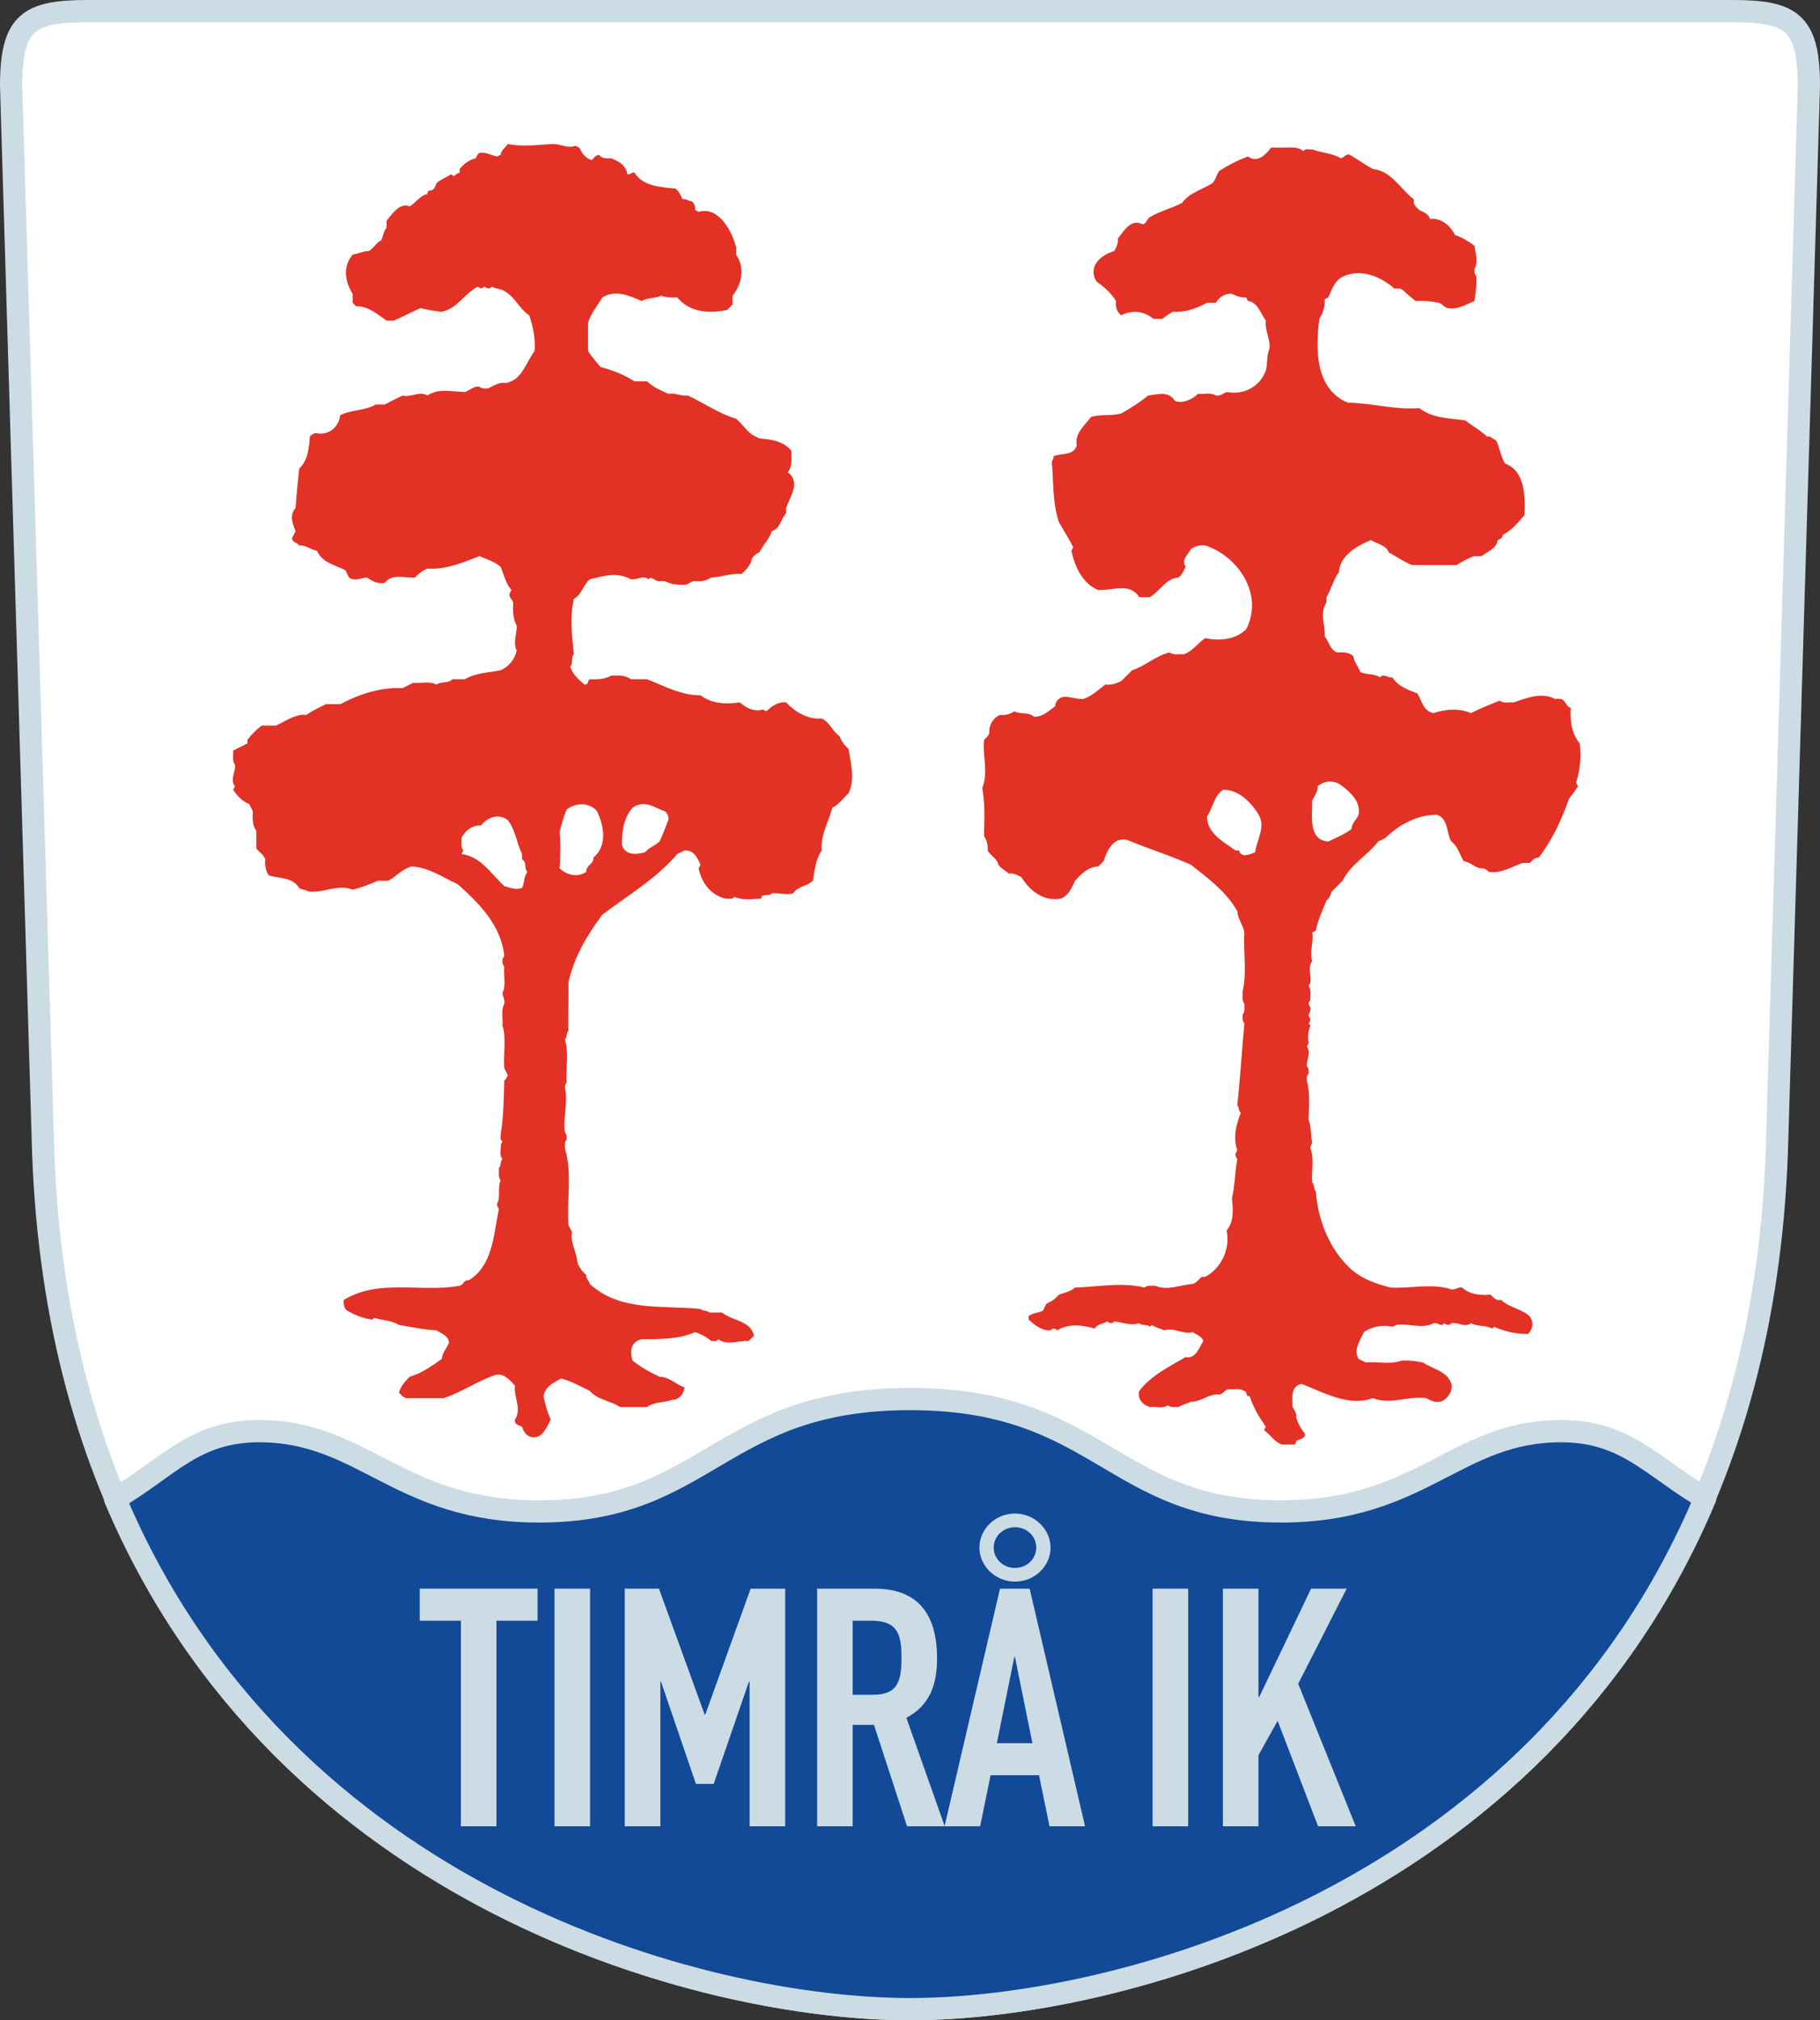
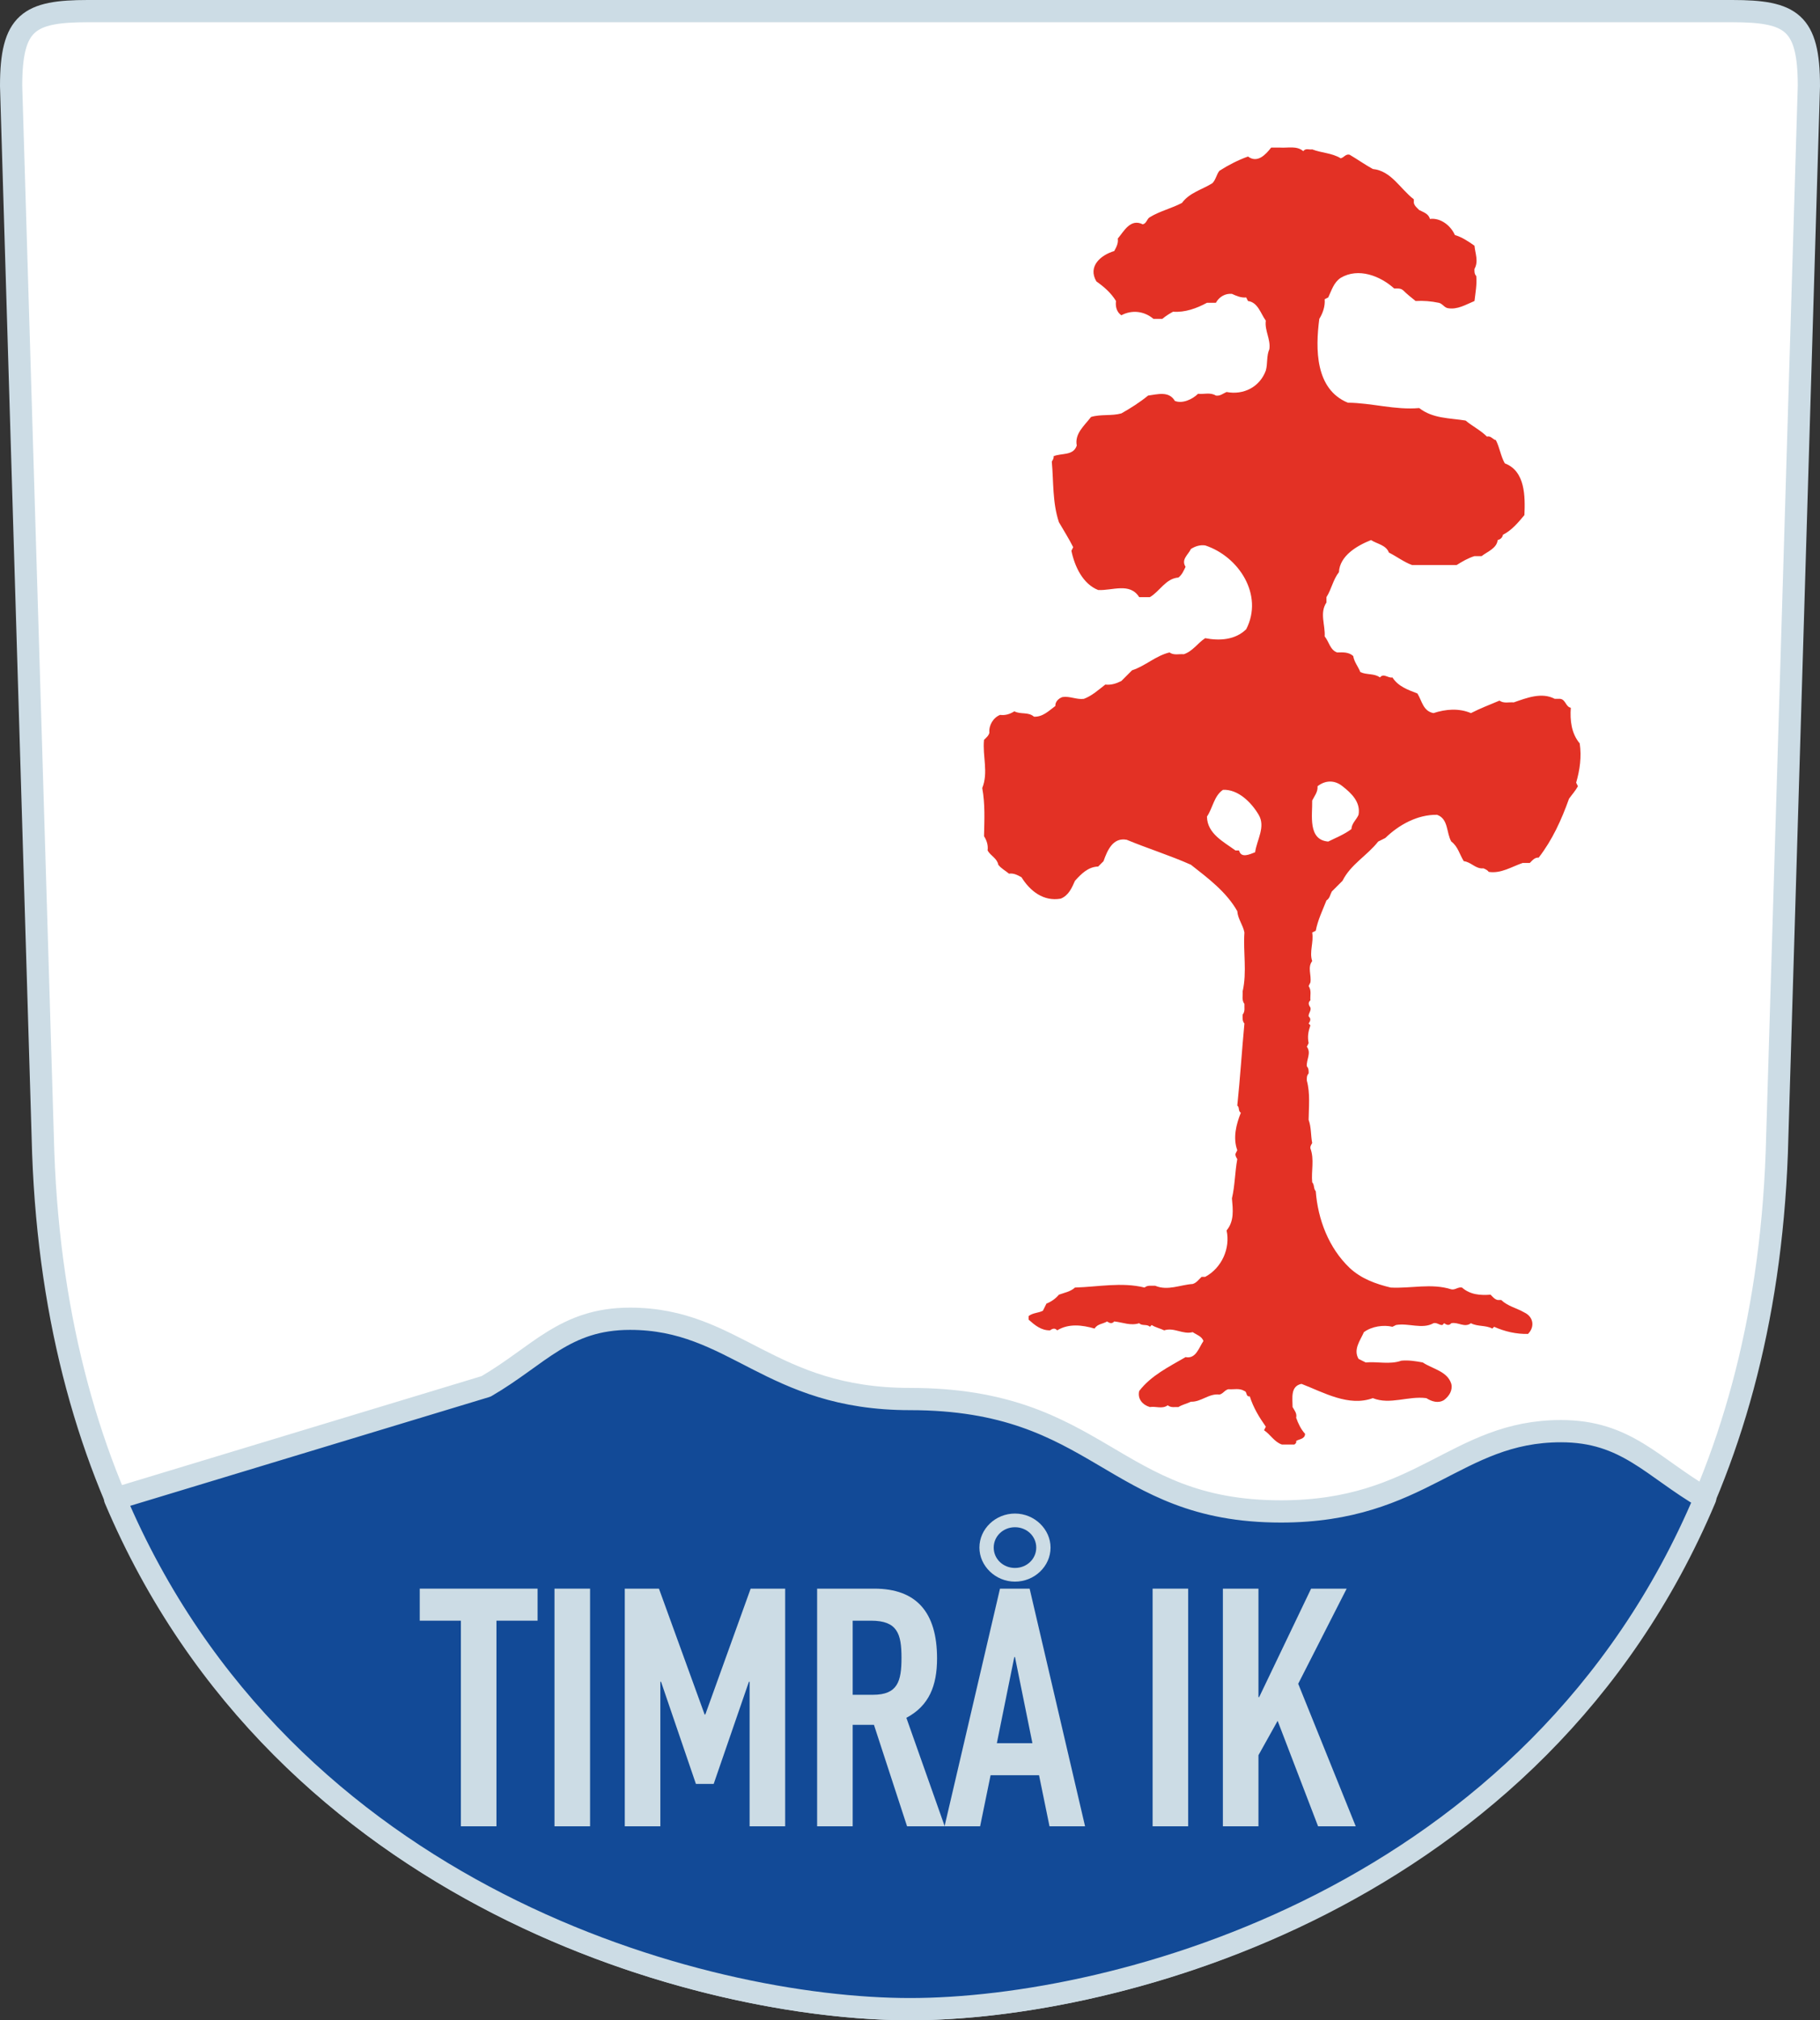
<svg xmlns="http://www.w3.org/2000/svg" id="b" width="437.346" height="485.346" viewBox="0 0 437.346 485.346">
  <rect x="0" y="0" width="437.346" height="485.346" fill="#333333" stroke="none" />
  <defs>
    <style>.d{fill:#fff;}.d,.e,.f,.g{fill-rule:evenodd;}.d,.g{stroke:#ccdce5;stroke-linecap:round;stroke-linejoin:round;stroke-width:5.344px;}.e{fill:#e33125;}.f{fill:#ccdce5;}.g{fill:#124a97;}</style>
  </defs>
  <g id="c">
    <g>
      <path class="d" d="M21.101,2.672C6.959,2.672,2.672,5.243,2.672,20.672l7.714,256.287c6,164.572,146.572,205.715,208.288,205.715s202.286-41.143,208.287-205.715l7.714-256.287c0-15.429-4.285-18-18.428-18H21.101Z" />
-       <path class="g" d="M27.652,360.066c40.625,96.013,141.392,122.608,191.022,122.608,49.684,0,150.546-26.497,191.085-122.762-12.731-7.405-18.938-16.096-34.656-16.096-25.286,0-33.43,19.286-67.287,19.286-40.715,0-43.286-27.001-89.143-27.001s-48.429,27.001-89.144,27.001c-33.857,0-42-19.286-67.285-19.286-15.718,0-21.86,8.845-34.593,16.25h0Z" />
+       <path class="g" d="M27.652,360.066c40.625,96.013,141.392,122.608,191.022,122.608,49.684,0,150.546-26.497,191.085-122.762-12.731-7.405-18.938-16.096-34.656-16.096-25.286,0-33.43,19.286-67.287,19.286-40.715,0-43.286-27.001-89.143-27.001c-33.857,0-42-19.286-67.285-19.286-15.718,0-21.86,8.845-34.593,16.25h0Z" />
      <polygon class="f" points="110.751 389.35 100.865 389.35 100.865 381.652 129.183 381.652 129.183 389.35 119.297 389.35 119.297 438.745 110.751 438.745 110.751 389.35 110.751 389.35" />
      <polygon class="f" points="133.246 381.652 141.793 381.652 141.793 438.745 133.246 438.745 133.246 381.652 133.246 381.652" />
      <polygon class="f" points="150.135 381.652 158.346 381.652 169.321 411.882 169.488 411.882 180.381 381.652 188.676 381.652 188.676 438.745 180.129 438.745 180.129 404.023 179.962 404.023 171.499 428.56 167.226 428.56 158.848 404.023 158.681 404.023 158.681 438.745 150.135 438.745 150.135 381.652 150.135 381.652" />
      <path class="f" d="M196.353,381.652h13.74c10.138,0,15.08,5.694,15.08,16.76,0,6.574-1.926,11.386-7.373,14.273l9.216,26.061h-9.049l-7.958-24.377h-5.111v24.377h-8.545v-57.093h0Zm8.545,25.499h4.859c5.949,0,6.871-3.207,6.871-8.9,0-5.774-1.006-8.901-7.289-8.901h-4.441v17.801h0Z" />
      <path class="f" d="M243.899,363.61c4.693,0,8.547,3.769,8.547,8.18,0,4.489-3.854,8.178-8.547,8.178-4.692,0-8.545-3.769-8.545-8.178,0-4.491,3.854-8.18,8.545-8.18h0Zm0,13.07c2.85,0,5.111-2.165,5.111-4.89,0-2.727-2.261-4.892-5.111-4.892-2.848,0-5.11,2.165-5.11,4.892,0,2.725,2.261,4.89,5.11,4.89h0Zm0,21.411h-.167l-4.189,20.687h8.546l-4.191-20.687h0Zm-3.602-16.439h7.123l13.321,57.093h-8.547l-2.513-12.269h-11.645l-2.515,12.269h-8.545l13.321-57.093h0Z" />
      <polygon class="f" points="276.973 381.652 285.52 381.652 285.52 438.745 276.973 438.745 276.973 381.652 276.973 381.652" />
      <polygon class="f" points="293.86 381.652 302.406 381.652 302.406 407.712 302.574 407.712 315.058 381.652 323.605 381.652 311.959 404.505 325.783 438.745 316.734 438.745 307.015 413.406 302.406 421.665 302.406 438.745 293.86 438.745 293.86 381.652 293.86 381.652" />
-       <path class="e" d="M133.172,34.599c1.852,.155,3.341,1.063,5.143,.43,.287,.144,.571,.284,.856,.428,.695,1.336,1.471,2.579,3.001,3.001,.516-.502,.957-1.105,1.714-1.286,.72,.985,1.937,.888,2.999,.856,1.892,.735,3.565,1.731,3.859,3.858,.643,.149,1.068-.577,1.713-.428,2.005,3.326,6.361,3.488,9.857,3.857,.869,.659,1.261,1.636,1.714,2.571,.793-.242,1.386,.497,2.143,.428,.687,.555,.956,1.275,.858,2.145,.285,.144,.571,.284,.856,.428,4.768-1.408,8.035,4.627,9,8.571v1.714c2.181,3.134,1.4,7.098-.858,9.857v2.143c-.428,.43-.856,.857-1.285,1.286-4.258,.898-8.904,.69-11.999-3-1.311,.072-2.608,.037-3.857-.428-1.495,.717-3.256,.444-4.715,1.286-2.956-1.345-6.401-2.771-9.429-.858-1.222,2.009-2.667,3.751-3.427,6.002v6.856c.844,1.408,1.955,2.606,2.999,3.857,2.896,.767,5.601,1.824,8.142,3.429h3.001c1.501,1.407,3.286,2.191,5.142,2.999,1.61-.273,3.113,.621,4.715,.428,3.884,1.804,7.418,4.327,11.571,5.571,1.402,1.171,2.382,2.761,3.858,3.858,.571,.285,1.142,.572,1.715,.858,2.816,.241,5.843,.648,7.714,2.999-.008,1.78,.286,3.631-.858,5.143,3.145,2.374,.587,5.746-.428,8.571v1.286c-1.278,1.32-1.31,3.636-3.429,4.286-.604,1.946-2.149,3.342-2.999,5.144-.757,.181-1.198,.782-1.715,1.285-.339,1.668-1.304,2.757-2.573,3.857-2.489-.221-4.832,.767-7.285,.858-1.281,.914-2.769,.942-4.285,.857-.573,.285-1.143,.571-1.714,.858-1.79,.095-3.535,.013-5.144-.858h-1.715c-.571-.286-1.142-.571-1.714-.857-.145,.145-.284,.286-.428,.428-1.386-1.095-2.81,.222-4.285,0-3.19-1.823-6.538-.829-9.857,0-1.613,1.304-1.925,3.673-3.857,4.714-.996,4.462-.428,8.802,0,13.287-.786,.858-.063,2.146-.858,3,.607,1.902,1.969,3.025,3.429,4.285,1.015,.155,.688-1.027,1.286-1.286,1.788,.096,3.535,.015,5.142-.856,1.649-.032,3.321-.185,4.715,.856h3.857c4.172,1.617,8.311,3.948,12.857,3.857,2.776,2.078,6.141,2.192,9.429,1.714,1.738,1.387,3.381,2.318,5.572,1.715,.287,.144,.571,.285,.858,.428,1.24-1.243,2.877-2.367,4.714-2.143,2.175,2.318,5.314,4.181,8.571,3.858,1.944,.914,2.603,3.112,4.285,4.285,.465,1.18,1.18,2.18,2.144,3.001,.563,3.529,1.631,7.363,0,10.714-1.299,1.129-2.242,2.656-3.858,3.429-.949,3.426-2.908,6.667-2.572,10.285-1.525,2.196-1.665,4.757-2.143,7.286-1.41,1.374-3.623,1.273-4.714,3.001-1.75,.497-3.311-.147-5.144,0-.596,.933-2.404-.22-2.571,1.285-2.193,.079-4.288,.47-6.428-.428-.584,.797-1.431,.282-2.143,.428-3.578-.914-5.718-3.769-6.429-7.284,.144-.287,.285-.573,.428-.859-.692-1.676-1.664-3.62-3.858-3.429-.571,.286-1.142,.571-1.713,.858-5.065,5.955-11.82,9.866-18.002,14.571-3.684,4.927-6.808,10.196-8.143,16.285,.085,3.896-.13,7.77,0,11.572-.577,.598-.279,1.546-.856,2.144,1.072,3.391,.103,6.863,.428,10.285-.231,.399-.515,.779-.428,1.286,.846,3.471-.508,7.148,0,10.713,.464,.493,.454,1.1,.428,1.715-.569,.628-.411,1.403-.428,2.143,1.83,6.074,.421,12.29,.856,18.428,.286,.572,.571,1.142,.858,1.714-.472,2.589,1.163,4.802,1.284,7.286,.465,1.18,1.181,2.179,2.143,2.999-.093,.866,.651,1.397,.858,2.144,7.309,6.73,17.495,5.08,26.571,5.998,.598,.579,1.546,.279,2.143,.858h3c2.419,1.966,6.982,1.948,7.715,5.571-.43,.428-.856,.856-1.287,1.285-2.476-.22-5.036,1.184-7.285-.428-.428,.717-1.131,.337-1.714,.428-1.098-1.051-2.459-1.633-3.857-2.143-4,1.778-8.524,1.65-12.858,1.714-2.592,.542-2.921,3.007-2.143,5.143,1.963,1.588,4.154,2.788,6.43,3.858,2.199-.013,3.963,1.78,5.998,2.571-.064,1.556-1.349,3.042-2.999,3-2.021,.723-4.186,.382-6,1.713h-6.428c-2.345-1.527-5.368-1.678-7.286-3.856-2.231-1.129-4.424-2.335-6.858-3-1.876,.962-3.925,1.963-4.285,4.285,.414,1.907,.938,3.777,1.715,5.571-.678,1.415-1.312,2.861-2.571,3.858-1.985,1.113-3.75-.103-4.287-2.143-.816-.355-1.888-.516-1.713-1.715,1.708-2.547-.33-5.356,0-8.142-1.257-1.361-2.64-3.054-4.715-2.571-4.353,1.48-8.066,4.148-12.428,5.57h-9.001c-.755-.181-1.196-.783-1.714-1.285,.326-1.593,1.514-2.76,2.573-3.857,2.906-.839,5.304-2.584,7.714-4.285,.124-1.481,1.177-2.525,1.714-3.858-.024-1.679-1.843-2.244-3-3.001-3.041-.151-6.008-.794-9.001-1.285-1.886-1.164-3.941-1.079-6-1.714-.145,.144-.284,.284-.428,.428-2.296-.322-3.993-1.025-6-2.143-.837-.618-.945-1.636-.857-2.573,8.379-5.208,18.619-1.732,27.857-3.427,.935-.205,1.051-1.525,2.143-1.286,5.915-3.591,5.985-11.089,7.286-17.143-.231-.4-.516-.78-.428-1.285,.911-1.763,.021-3.8,.856-5.572-.704-.921-.35-1.992-.428-3.001,.577-.598,.279-1.544,.857-2.143-.93-1.044-.201-2.295-.428-3.429,.145-.286,.285-.571,.428-.857-.732-.424-.366-1.122-.428-1.714,.743-4.256,.725-8.559,.856-12.856,.444-.324,.654-.804,.858-1.287-.285-.572-.57-1.142-.858-1.715-.289-3.424,.592-6.893-.428-10.285,.178-1.713-.425-3.488,.428-5.143,.23-.919-.351-1.703-.428-2.571,.935-2.091,.199-4.292,.428-6.43-.462-.491-.454-1.1-.428-1.713,.145-.287,.285-.572,.428-.858-.714-7.19-5.987-12.574-11.142-17.143-3.567-1.668-7.107-4.133-11.143-4.286-2.205,.553-3.631,2.348-5.572,3.429h-2.571c-1.939,.89-3.931,1.621-6,2.143-3.566-1.445-7.089,.897-10.715,.428-.598-.577-1.545-.279-2.143-.856-1.621-2.627-4.718-2.223-7.286-3.001-.799-1.164-.977-2.474-.857-3.857-.395-1.122-1.405-1.733-2.143-2.571v-4.285c-1.041-1.394-.889-3.068-.856-4.715-.287-.571-.572-1.142-.858-1.712-1.617-.602-2.89-1.994-3.858-3.429,.145-.287,.285-.572,.428-.858-1.254-1.66,.206-3.418,0-5.142-.749-1.069-.317-2.282-.428-3.429,1.144-.571,2.285-1.141,3.429-1.714v-.856c1.015-1.336,2.089-2.412,3.429-3.429h3.427c2.341-1.042,4.561-2.815,7.286-2.571,1.501-.99,3.1-1.795,4.714-2.573h3.429c4.651-2.422,9.716-4.114,15.001-3.857,.856-.428,1.713-.856,2.571-1.285,1.854,.196,3.771-.454,5.572,.428,1.241-.828,2.746-.202,3.857-1.286h3.001c2.574-1.541,5.655-1.565,8.571-2.143,2.034-.93,3.314-2.574,3.857-4.714-.932-1.998,.031-3.957,0-6-.983-1.727-.906-3.65-.858-5.572-.167-.762-1.118-1.209-.856-2.143,.145-.287,.285-.571,.428-.858-1.366-1.631-1.788-3.615-2.571-5.571-1.516-1.256-3.373-1.824-5.143-2.571-3.962,1.613-8.107,3.278-12.428,3-1.181,.464-2.179,1.179-3.001,2.143-2.532,.206-5.421-1.084-7.285,1.287-1.649,.311-2.978-.379-4.287-1.287-1.429,.077-2.893,1.014-4.285,0-.285-.572-.571-1.141-.856-1.714-2.495-1.338-5.618-1.796-6.858-4.714-1.498-.196-2.683-1.432-4.286-1.286-.444-.699-1.628-.658-1.714-1.714,.285-.573,.573-1.142,.858-1.715-.768-1.852-1.527-3.87,0-5.572,.157-3.155,.606-6.281,.856-9.429,2.098-1.931,2.387-5.014,2.573-7.714,.323-.442,.802-.653,1.285-.856,3.051,.737,5.631-1.237,6-4.286,2.714-1.342,5.92-1.028,8.573-2.571h2.143c1.408-.755,2.836-1.469,4.285-2.144,2.029,.516,4.072-1.193,6,0,2.582-1.867,6.008-.881,9.001-.856,1.152-.404,2.067-1.437,3.427-1.286,.628,.569,1.403,.411,2.143,.428,1.371-.677,2.685-1.586,4.287-1.285,3.876-.791,4.769-4.876,6.857-7.715,.269-2.964-.351-5.769-1.287-8.573-2.249-1.466-3.31-4.115-5.57-5.57-1.002-.807-2.337-.722-3.429-1.286-.372,.398-.812,.662-1.715,0-.287,.144-.571,.286-.858,.428-.286-.145-.571-.284-.856-.428-3.187,1.721-4.873,5.266-8.571,6-1.748-.088-3.44-.497-5.143-.856-2.172,.941-4.241,2.093-6.429,2.999h-1.714c-2.209-1.535-4.433-3.546-7.286-3.429-.285-.285-.571-.571-.856-.856v-2.143c-1.881-3.025-2.405-6.553,0-9.429,1.313-.162,2.507-.861,3.857-.857,1.209-.612,1.751-2.004,2.999-2.572,.523-1.062,.5-2.073,1.286-2.999v-1.714c1.337-1.615,3.227-4.5,5.572-3.429,1.504-.959,2.465-2.612,4.285-2.999-.117-.417,.128-.649,.428-.858,1.158,.169,1.381-.889,1.714-1.715,.99-.961,2.342-1.339,3.429-2.143,.285,.144,.571,.285,.856,.428,.324-.443,.802-.653,1.286-.856v-.856c1.019-1.272,2.273-2.164,3.858-2.573,.204-.484,.412-.961,.856-1.284,1.535-.292,2.824,.571,4.287,.856,.285-.145,.571-.285,.856-.428,.181-1.243,1.068-1.604,1.714-2.573,3.716,.792,7.397,.125,11.142,0h0Zm-11.142,162.431c-2.094-1.662-4.952-.747-6.429,1.285-1.987-.193-3.872,1.204-4.714,3.001,.08,1.009-.271,2.078,.428,2.999-.144,.287-.284,.571-.428,.858,4.667,.582,7.099,4.755,10.285,7.715,1.381,.335,2.685,.978,4.285,.428,.638-1.278,.364-2.712,1.286-3.857-.89-.889-.04-2.339-1.286-3.001v-1.285c-1.329-2.636-1.548-5.738-3.428-8.142h0Zm14.143-2.573c-.782,1.87-1.27,3.598-1.714,5.572,.35,2.919,.164,5.649,0,8.573,1.785,1.677,4.324,2.269,6.428,.856-.093-.958,.712-1.561,1.287-2.143,.231-.399,.516-.781,.428-1.286,3.417-2.895,2.553-7.559,.858-11.143-1.854-2.232-5.102-2.064-7.286-.428h0Zm15.857-.428c-2.192,2.396-2.622,5.843-2.571,9.001,.804,2.545,3.558,2.291,5.572,1.713,.924-1.149,2.383-1.581,3.429-2.571,.865-1.652,1.407-3.437,2.141-5.142,.1-.869-.17-1.589-.856-2.144-2.423-.773-4.762-2.895-7.715-.856h0Z" />
      <path class="e" d="M307.603,35.457c1.926,.13,4.005-.499,5.572,.856,.582-.797,1.429-.282,2.143-.428,2.336,.898,4.704,.835,6.856,2.143,.762-.166,1.209-1.117,2.143-.856,1.882,1.107,3.66,2.372,5.572,3.429,4.443,.434,6.573,4.778,9.857,7.285v.858c.183,.755,.784,1.196,1.286,1.714,.993,.513,2.274,.876,2.571,2.143,2.549-.346,5.017,1.596,6,3.857,1.747,.531,3.195,1.496,4.714,2.571,.166,1.845,1.032,3.745,0,5.572-.026,.614-.034,1.222,.429,1.714,.186,2.024-.192,4.006-.429,6-2.072,.85-4.058,2.132-6.429,1.715-.863-.183-1.28-1.104-2.143-1.287-1.839-.385-3.693-.539-5.571-.428-1.032-.822-2.06-1.645-2.999-2.572-.634-.553-1.4-.43-2.143-.428-3.363-3.049-8.616-5.081-12.858-2.571-1.689,1.126-2.178,2.988-2.999,4.714-.287,.144-.572,.285-.858,.428,.136,1.658-.419,3.328-1.286,4.715-.95,7.207-1.006,16.904,6.858,20.142,5.745,.046,11.355,1.806,17.143,1.286,3.28,2.549,7.232,2.375,11.142,2.999,1.729,1.429,3.545,2.285,5.144,3.857,.933-.262,1.381,.69,2.143,.858,.921,1.778,1.148,3.822,2.143,5.571,4.933,1.851,4.91,7.965,4.715,12.428-1.506,1.799-3.038,3.652-5.144,4.714-.14,.574-.446,1.063-1.286,1.286-.22,2.004-2.467,2.768-3.857,3.858h-1.714c-1.546,.481-2.927,1.286-4.286,2.143h-10.713c-2-.736-3.684-2.053-5.572-2.999-.669-1.824-2.83-2.054-4.285-3.001-3.376,1.343-7.519,3.763-7.715,7.714-1.421,1.79-1.785,4.108-3,6v1.287c-1.694,2.51-.262,5.403-.428,8.142,1.036,1.25,1.301,3.278,3,3.858,1.332-.03,2.78-.132,3.858,.856,.232,1.437,1.195,2.549,1.715,3.858,1.54,.734,3.283,.247,4.714,1.286,.902-1.116,1.952,.247,2.999,0,1.35,2.148,3.708,2.977,6.002,3.857,1.123,1.829,1.347,4.221,3.856,4.714,2.935-.965,6.109-1.228,9.001,0,2.225-1.142,4.559-2.025,6.858-2.999,1.067,.749,2.281,.319,3.427,.428,3.121-1.083,6.711-2.515,9.857-.856h1.286c1.344,.13,1.317,1.905,2.571,2.143-.207,3.015,.112,6.121,2.145,8.571,.467,3.214,.042,6.314-.858,9.429,.144,.287,.286,.571,.428,.856-.595,1.086-1.431,1.998-2.143,3.001-1.815,5.065-3.976,9.854-7.286,14.143-.956-.093-1.559,.712-2.143,1.286h-1.713c-2.705,.921-5.198,2.595-8.144,2.143-.324-.443-.802-.655-1.286-.856-1.848,.218-2.948-1.527-4.714-1.715-1.01-1.594-1.406-3.554-2.999-4.715-1.224-2.104-.656-5.46-3.429-6.428-4.691-.068-9.143,2.381-12.428,5.572-.572,.285-1.143,.571-1.715,.856-2.669,3.401-6.597,5.467-8.573,9.429-.856,.856-1.714,1.714-2.571,2.571-.42,.796-.476,1.633-1.286,2.144-.94,2.4-2.087,4.724-2.571,7.285-.287,.144-.571,.285-.857,.428,.409,2.326-.741,4.67,0,6.858-1.169,1.53-.149,3.304-.429,5.142-.145,.287-.284,.573-.428,.858,.749,1.067,.319,2.28,.428,3.429-.398,.372-.661,.811,0,1.714,.244,.791-.497,1.386-.428,2.143,.398,.372,.662,.811,0,1.713,.144,.145,.286,.286,.428,.43-.533,1.561-.732,2.683-.428,4.286-.145,.286-.285,.571-.428,.857,1.132,1.535-.16,3.109,0,4.715,.463,.491,.454,1.1,.428,1.714-.464,.491-.454,1.1-.428,1.715,.843,3.119,.457,6.328,.428,9.427,.661,1.801,.494,3.726,.858,5.571-.231,.4-.516,.781-.429,1.287,.989,2.67,.162,5.434,.429,8.142,.577,.598,.279,1.544,.857,2.143,.507,6.776,3.118,13.634,8.142,18.428,2.781,2.591,6.228,3.838,9.857,4.715,4.885,.266,9.772-1.091,14.572,.428,.916,.21,1.655-.638,2.571-.428,1.944,1.717,4.391,1.908,6.858,1.714,.517,.503,.956,1.103,1.713,1.285h.858c1.575,1.501,3.731,1.936,5.572,3.001,2.157,1.032,2.558,3.427,.856,5.143-2.817,.064-5.59-.579-8.143-1.715-.144,.144-.286,.285-.428,.428-1.608-.857-3.536-.43-5.143-1.286-1.519,1.164-3.102-.355-4.714,0-.374,.397-.813,.662-1.715,0-.144,.144-.286,.285-.428,.429-.757,.067-1.351-.672-2.144-.429-2.736,1.526-6-.111-8.999,.429-.287,.145-.571,.284-.858,.428-2.133-.521-4.965-.11-6.856,1.285-.877,2.004-2.618,4.151-1.286,6.43,.572,.285,1.142,.57,1.715,.856,2.851-.271,5.756,.567,8.572-.428,1.74-.162,3.442,.108,5.142,.428,2.383,1.601,5.883,2.074,6.858,5.144,.356,1.577-.506,2.912-1.715,3.857-1.414,.914-3.037,.361-4.287-.429-4.363-.573-8.727,1.665-12.856,0-5.825,2.114-11.773-1.348-17.143-3.428-2.724,.544-2.141,3.487-2.143,5.57,.488,.867,1.092,1.528,.858,2.572,.508,1.4,1.125,2.738,2.143,3.857-.027,1.272-1.392,1.241-2.143,1.715,.117,.416-.128,.65-.43,.856h-2.999c-1.817-.61-2.72-2.38-4.285-3.429,.145-.285,.284-.571,.428-.856-1.622-2.3-3.006-4.584-3.857-7.286-1.011,.152-.59-1.123-1.287-1.285-1.217-.763-2.567-.314-3.857-.43-.863,.183-1.28,1.105-2.143,1.286-2.511-.33-4.406,1.806-6.856,1.715-.978,.483-2.074,.685-3.001,1.285-.872-.05-1.798,.216-2.571-.428-1.345,.985-2.869,.17-4.285,.428-1.748-.507-3.026-1.957-2.572-3.856,2.839-3.726,7.161-5.819,11.143-8.142,2.476,.505,3.185-2.244,4.285-3.859-.348-1.147-1.659-1.506-2.571-2.143-2.398,.632-4.439-1.206-6.858-.428-.976-.483-2.072-.685-2.999-1.285-.144,.145-.286,.284-.428,.428-.709-.731-1.865-.12-2.572-.858-2.045,.672-3.92-.202-6-.428-.372,.398-.811,.662-1.714,0-.973,.619-2.33,.563-2.999,1.715-2.994-.865-6.208-1.264-9.001,.428-.372-.398-.812-.661-1.715,0-2.143,.04-3.683-1.272-5.142-2.571v-.858c1.001-.805,2.335-.72,3.429-1.284,.285-.573,.571-1.142,.856-1.715,1.181-.465,2.18-1.18,2.999-2.143,1.322-.492,2.765-.707,3.857-1.714,5.596-.16,11.184-1.354,16.715,0,.773-.647,1.699-.375,2.571-.428,3.001,1.27,6.008-.237,9.001-.428,.945-.286,1.466-1.097,2.143-1.714h.856c3.981-2.114,6.086-6.882,5.143-11.143,1.872-2.26,1.522-4.991,1.287-7.714,.728-3.103,.712-6.304,1.284-9.429-.231-.4-.515-.78-.428-1.285,.145-.287,.285-.572,.428-.858-1.097-2.971-.241-6.289,.858-9.001-.709-.36-.252-1.301-.858-1.713,.691-6.564,1.094-13.145,1.714-19.716-.553-.632-.43-1.398-.428-2.143,.646-.773,.375-1.699,.428-2.571-.71-.919-.335-1.992-.428-3.001,1.073-4.688,.102-9.432,.428-14.143-.319-1.798-1.594-3.277-1.714-5.142-2.648-4.654-6.997-7.881-11.142-11.143-5.049-2.25-10.331-3.882-15.429-6-3.314-.638-4.677,2.59-5.572,5.144-.429,.428-.856,.856-1.286,1.284-2.422,.074-4.054,1.752-5.572,3.429-.768,1.709-1.514,3.52-3.427,4.285-4.127,.733-7.371-1.819-9.429-5.142-.945-.523-1.893-1.03-3.001-.858-.851-.722-1.879-1.229-2.571-2.143-.313-1.591-1.83-2.106-2.571-3.429,.164-1.249-.189-2.375-.858-3.429,.086-3.947,.285-7.675-.428-11.57,1.525-3.755,.029-7.687,.428-11.572,.502-.518,1.103-.958,1.286-1.714-.168-1.743,.887-3.608,2.571-4.285,1.249,.164,2.377-.189,3.429-.858,1.555,.807,3.342,.074,4.714,1.286,2.109,.112,3.599-1.431,5.143-2.571-.067-1.039,.817-1.856,1.714-2.144,1.748-.271,3.397,.663,5.144,.43,1.978-.751,3.49-2.156,5.142-3.429,1.362,.164,2.648-.246,3.857-.857,.856-.858,1.715-1.716,2.571-2.572,3.216-1.043,5.7-3.509,9.001-4.285,1.067,.749,2.282,.319,3.429,.428,2.168-.722,3.291-2.642,5.142-3.858,3.44,.661,7.206,.449,9.857-2.143,4.25-8.236-1.778-17.488-9.857-20.142-1.249-.165-2.375,.187-3.427,.856-.69,1.448-2.401,2.507-1.286,4.285-.454,.936-.846,1.913-1.715,2.572-3.058,.236-4.431,3.274-6.856,4.714h-2.572c-2.245-3.602-6.486-1.52-9.857-1.714-3.658-1.443-5.644-5.602-6.429-9.427,.145-.287,.285-.572,.428-.858-1.033-2.064-2.276-4.005-3.429-6-1.58-4.717-1.273-9.71-1.713-14.572,.231-.398,.515-.78,.428-1.285,1.933-.815,4.746-.05,5.572-2.571-.561-2.844,1.824-4.762,3.427-6.858,2.38-.717,4.901-.195,7.286-.857,2.25-1.27,4.425-2.648,6.428-4.287,2.247-.287,4.993-1.168,6.43,1.286,1.79,.733,4.207-.362,5.571-1.714,1.426,.167,2.926-.414,4.285,.428,1.011,.173,1.735-.507,2.571-.856,4.072,.787,7.979-1.197,9.429-5.144,.481-1.682,.12-3.503,.856-5.142,.346-2.365-1.182-4.495-.856-6.858-1.244-1.681-1.873-4.398-4.285-4.714-.145-.287-.285-.572-.43-.858-1.213,.134-2.335-.367-3.427-.856-1.519-.144-3.023,.625-3.858,2.143h-2.143c-2.508,1.352-5.289,2.356-8.143,2.143-.911,.492-1.783,1.041-2.573,1.715h-2.143c-2.188-1.843-5.111-2.242-7.714-.859-1.152-.789-1.448-2.133-1.286-3.427-1.204-1.968-2.829-3.37-4.714-4.715-2.105-3.572,.985-6.302,4.285-7.285,.523-.944,1.03-1.892,.858-3,1.471-1.718,3.001-4.892,6-3.429,.948-.194,.972-1.314,1.714-1.715,2.421-1.482,5.224-2.099,7.715-3.427,1.808-2.457,4.79-3.171,7.285-4.715,.858-.837,.98-2.091,1.714-2.999,2.204-1.408,4.393-2.522,6.858-3.429,2.236,1.663,4.188-.369,5.572-2.143h2.143Zm-5.143,160.287c-1.761-2.986-4.937-6.154-8.571-6-2.17,1.452-2.466,4.396-3.857,6.428,.063,4.104,3.99,6.045,6.856,8.143h.858c.48,1.955,2.579,.916,3.857,.428,.427-3.02,2.574-6.106,.856-8.999h0Zm20.142-6.858c-1.892-1.54-4.138-1.469-6,0,.117,1.341-.728,2.334-1.285,3.429,.087,3.448-1.118,9.463,3.857,9.857,1.891-.937,3.87-1.707,5.57-2.999,.068-1.397,1.219-2.249,1.715-3.429,.542-3.019-1.692-5.174-3.858-6.858h0Z" />
    </g>
  </g>
</svg>